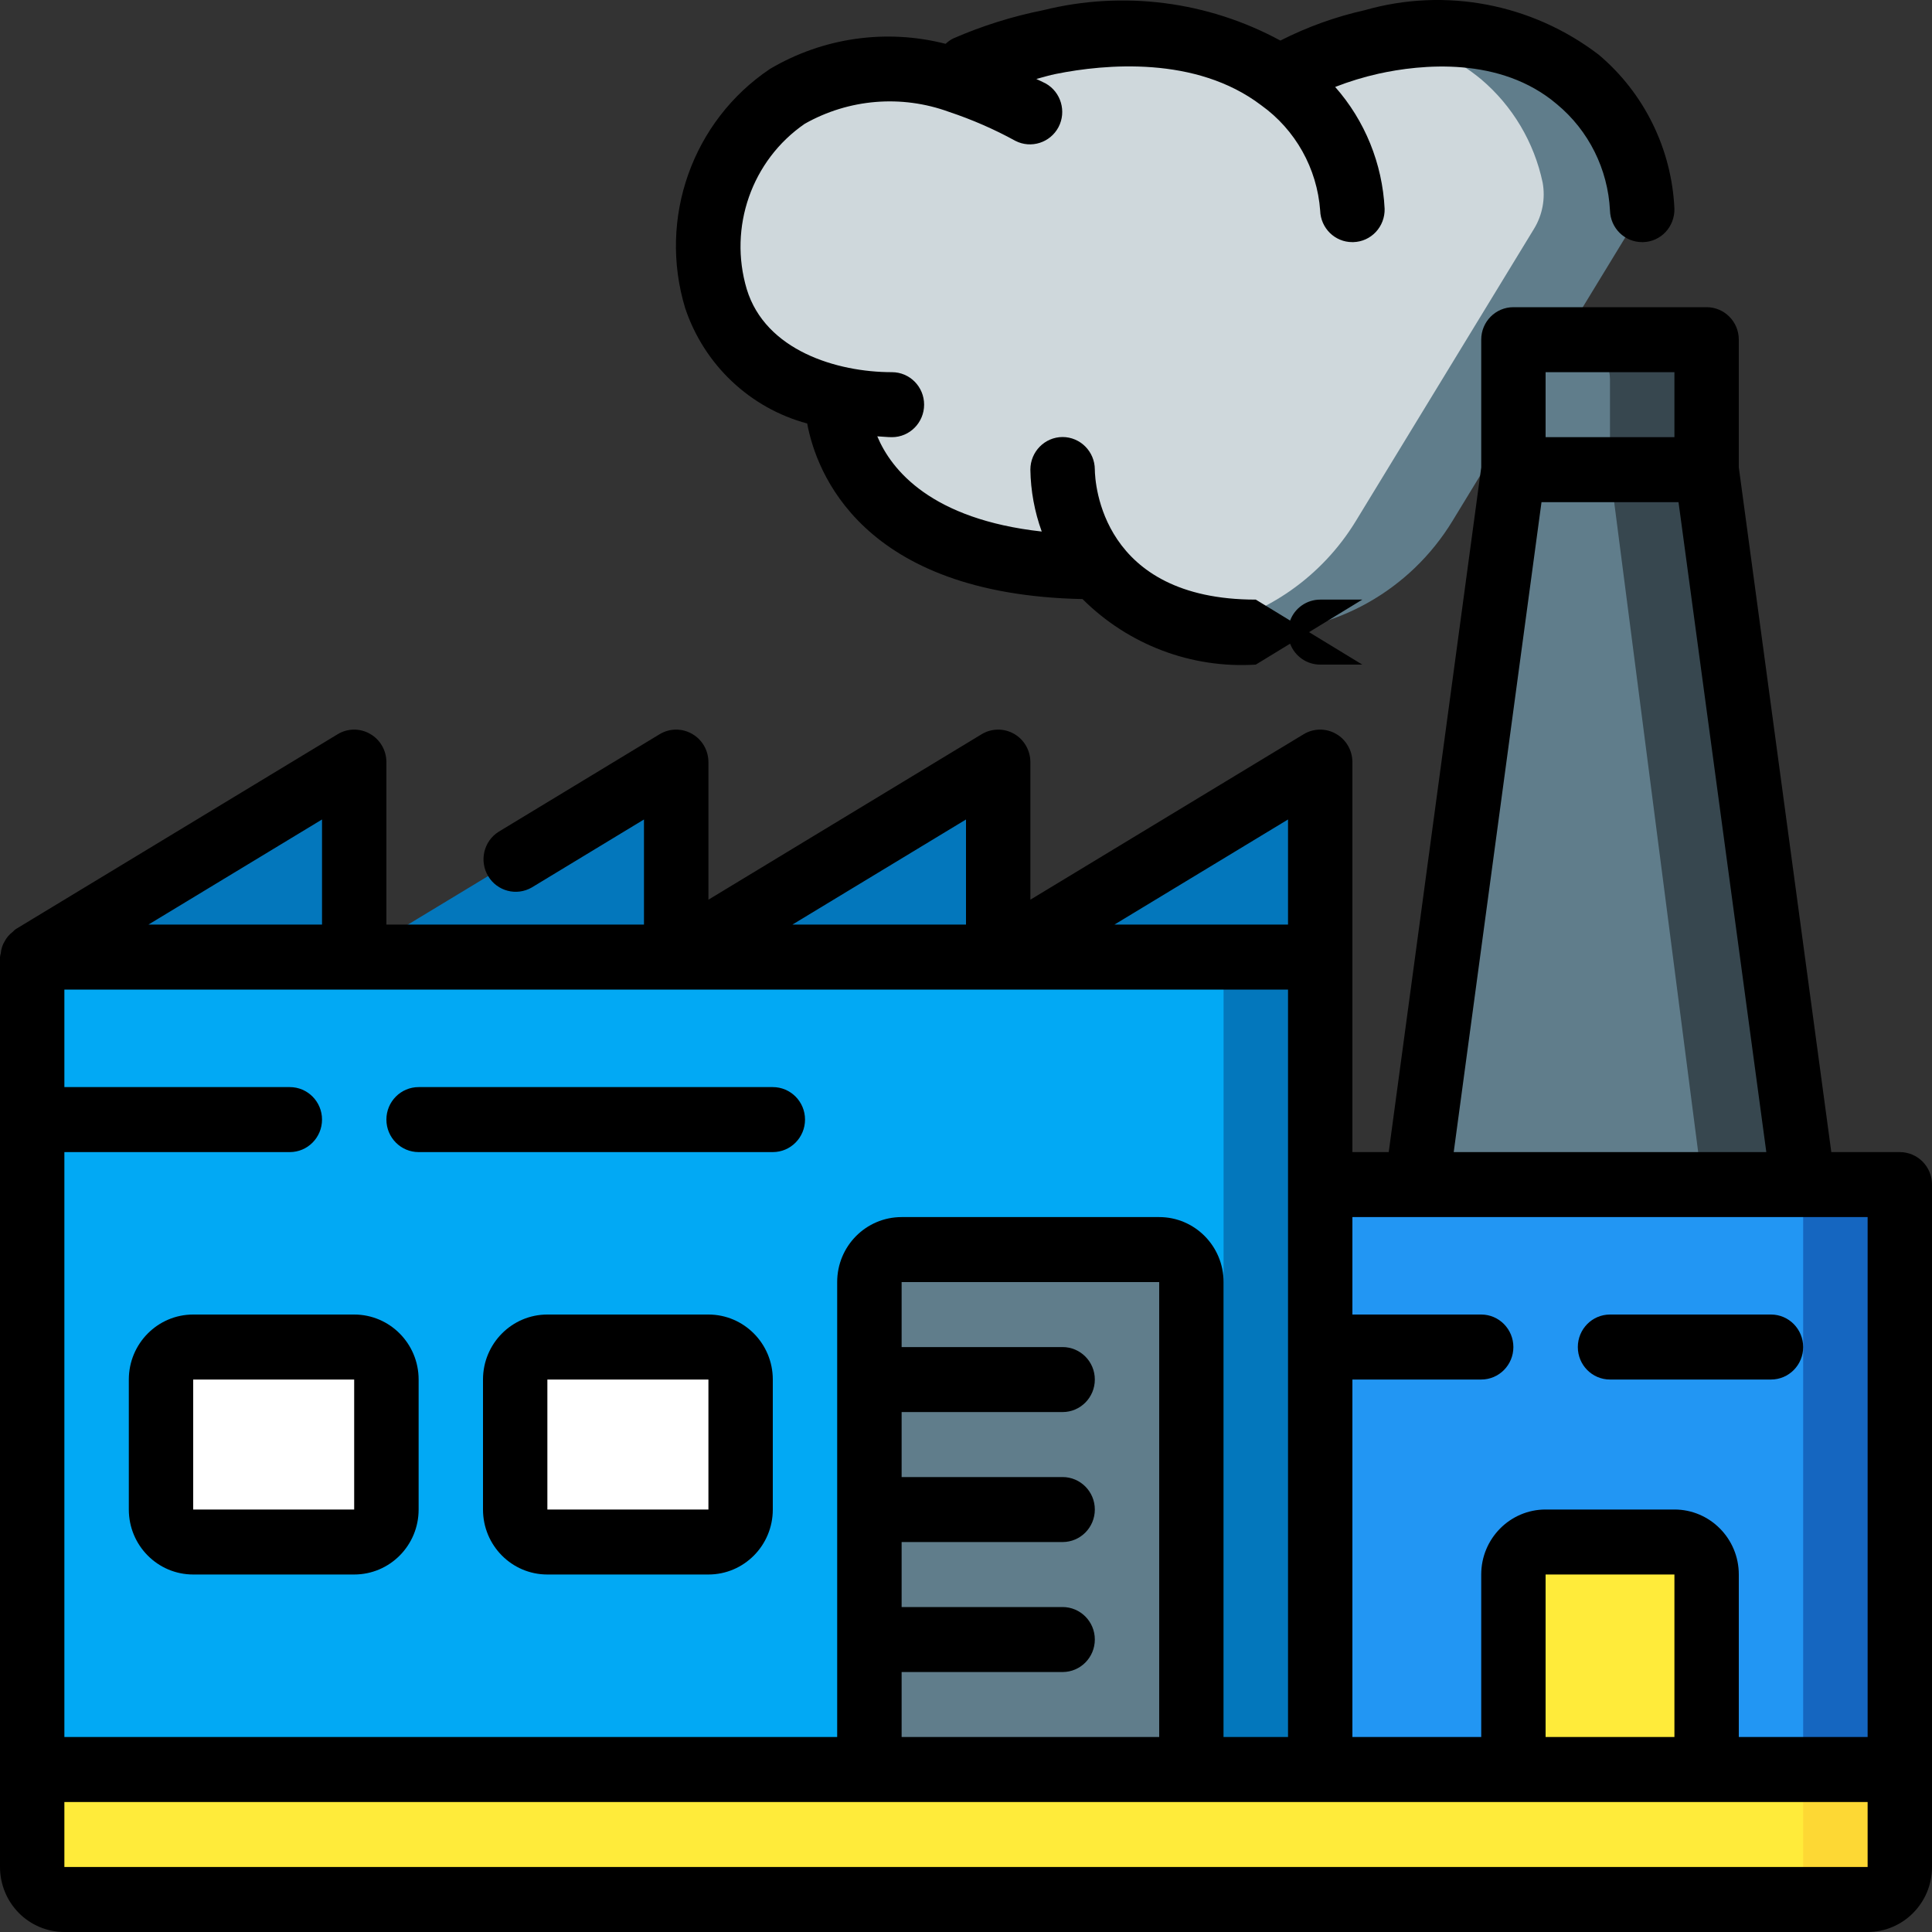
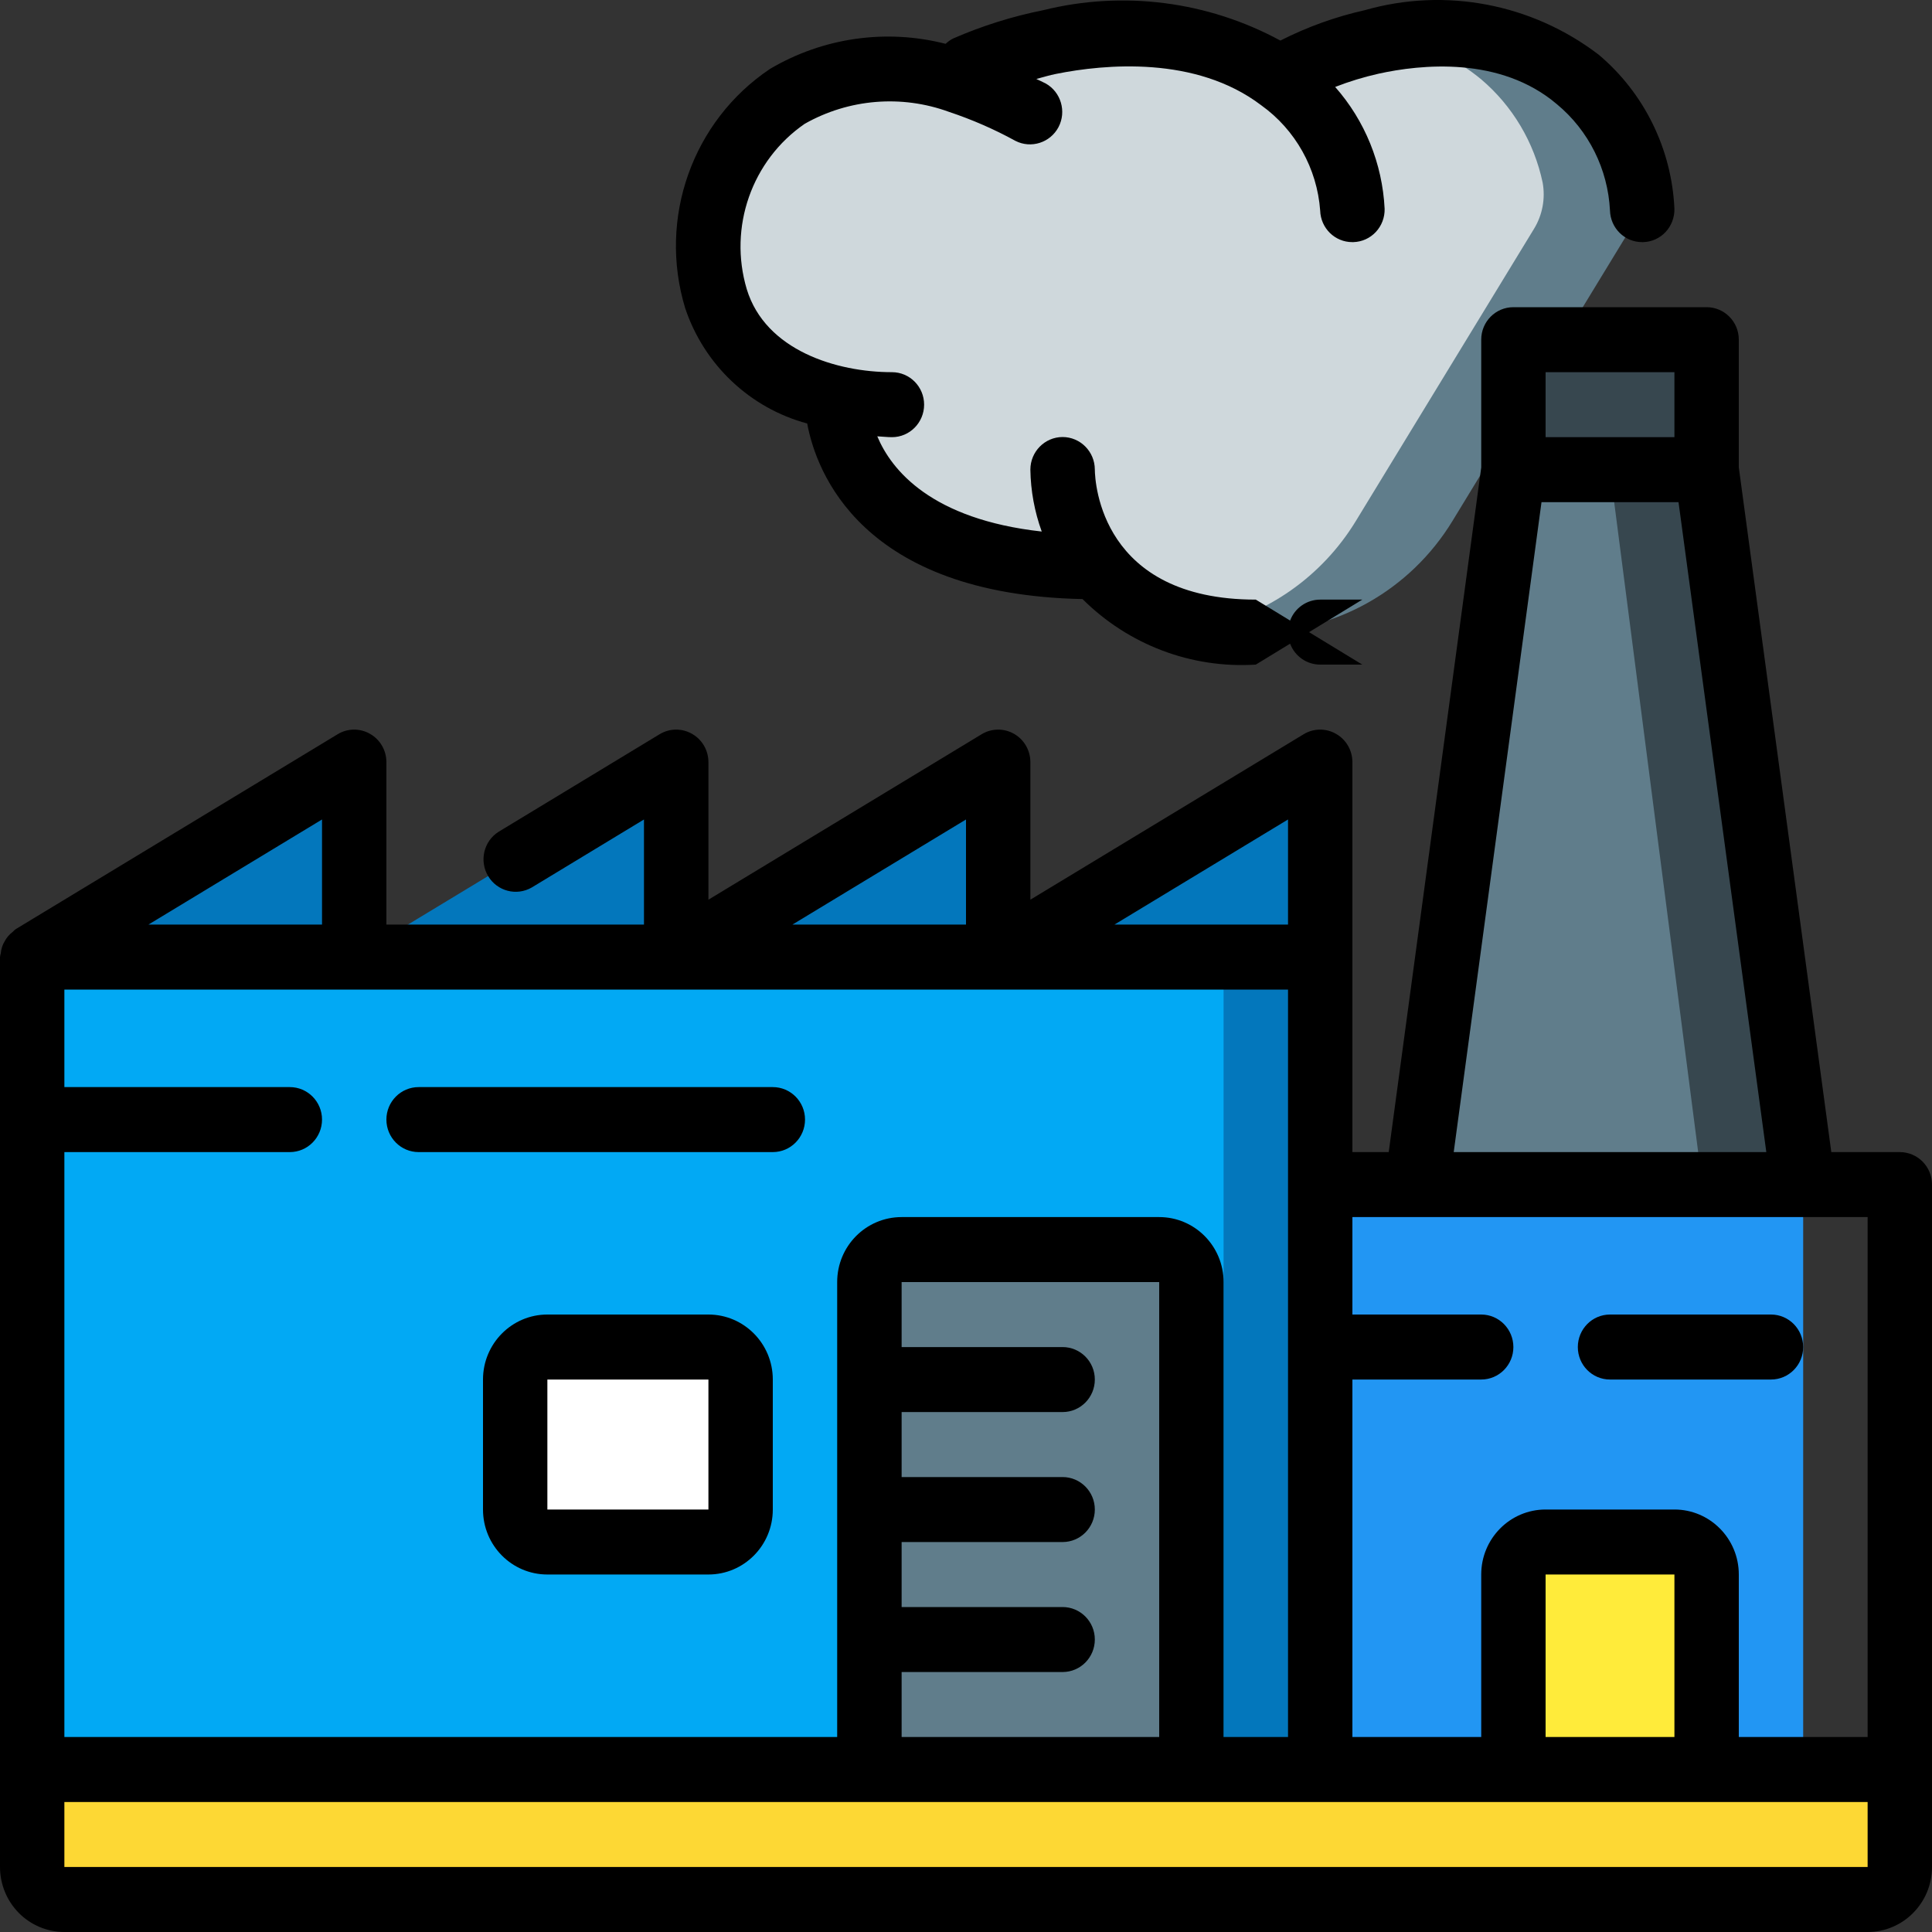
<svg xmlns="http://www.w3.org/2000/svg" width="25" height="25" viewBox="0 0 25 25" fill="none">
  <rect x="0" y="0" width="25" height="25" fill="#333333" stroke="none" />
  <path d="M16.454 10.244L12.917 12.385V10.606C12.917 10.455 12.836 10.315 12.706 10.241C12.576 10.166 12.416 10.167 12.287 10.244L8.75 12.385V10.606C8.75 10.455 8.67 10.315 8.54 10.241C8.409 10.166 8.25 10.167 8.121 10.244L4.583 12.385V10.606C4.583 10.455 4.503 10.315 4.373 10.241C4.243 10.166 4.083 10.167 3.954 10.244L0.417 12.385V13.226H17.083V10.606C17.083 10.455 17.003 10.315 16.873 10.241C16.743 10.166 16.583 10.167 16.454 10.244Z" fill="#0377BC" />
  <path d="M10.854 0.968C10.982 0.938 11.111 0.917 11.242 0.905L11.188 1.06C11.179 1.056 11.167 1.052 11.158 1.048C11.059 1.015 10.957 0.988 10.854 0.968Z" fill="#607D8B" />
  <path d="M20.417 1.027C19.726 0.503 18.844 0.308 18 0.493L17.746 0.543C17.37 0.626 17.008 0.759 16.667 0.938L16.571 1.027C16.389 0.889 16.19 0.776 15.979 0.69C15.334 0.445 14.635 0.374 13.954 0.484C13.83 0.497 13.706 0.517 13.583 0.543C13.211 0.618 12.848 0.732 12.5 0.884L12.438 1.06C12.429 1.056 12.417 1.052 12.408 1.048C12.032 0.927 11.636 0.878 11.242 0.905L11.188 1.06C11.179 1.056 11.167 1.052 11.158 1.048C11.059 1.015 10.957 0.988 10.854 0.968C10.618 1.021 10.393 1.115 10.188 1.245C9.346 1.821 8.973 2.883 9.267 3.865C9.518 4.557 10.124 5.055 10.846 5.165L10.833 5.236C10.833 5.236 10.833 7.339 14.167 7.339L14.192 7.322C14.389 7.58 14.647 7.785 14.942 7.919C15.147 8.016 15.364 8.084 15.588 8.121C15.806 8.161 16.028 8.181 16.25 8.18C17.286 8.179 18.248 7.636 18.792 6.746L21.25 2.713C21.219 2.058 20.916 1.446 20.417 1.027Z" fill="#607D8B" />
  <path d="M19.85 2.961L17.542 6.746C17.107 7.457 16.399 7.955 15.588 8.121C15.364 8.084 15.147 8.016 14.942 7.919C14.647 7.785 14.389 7.58 14.192 7.322L14.167 7.339C10.833 7.339 10.833 5.236 10.833 5.236L10.846 5.165C10.124 5.055 9.518 4.557 9.267 3.865C8.973 2.883 9.346 1.821 10.188 1.245C10.393 1.115 10.618 1.021 10.854 0.968C10.957 0.988 11.059 1.015 11.158 1.048C11.167 1.052 11.179 1.056 11.188 1.06L11.242 0.905C11.636 0.878 12.032 0.927 12.408 1.048C12.417 1.052 12.429 1.056 12.438 1.06L12.5 0.884C12.848 0.732 13.211 0.618 13.583 0.543C13.706 0.517 13.83 0.497 13.954 0.484C14.635 0.374 15.334 0.445 15.979 0.69C16.19 0.776 16.389 0.889 16.571 1.027L16.667 0.938C17.008 0.759 17.37 0.626 17.746 0.543L18 0.493C18.429 0.564 18.831 0.748 19.167 1.027C19.572 1.371 19.852 1.841 19.962 2.364C19.999 2.57 19.959 2.783 19.85 2.961Z" fill="#CFD8DC" />
  <path d="M22.083 4.908V6.918H19.583V4.908C19.584 4.625 19.811 4.396 20.092 4.395H21.575C21.855 4.396 22.082 4.625 22.083 4.908Z" fill="#37474F" />
  <path d="M23.333 15.749H18.333L19.475 6.918L19.583 6.077H22.083L23.333 15.749Z" fill="#37474F" />
-   <path d="M20.833 4.908V6.918H19.475L19.583 6.077V4.908C19.584 4.625 19.811 4.396 20.092 4.395H20.325C20.605 4.396 20.832 4.625 20.833 4.908Z" fill="#607D8B" />
  <path d="M22.083 15.749H18.333L19.475 6.918L19.583 6.077H20.833L22.083 15.749Z" fill="#607D8B" />
-   <path d="M24.583 15.761V23.318H16.25V15.328H24.154C24.268 15.328 24.377 15.374 24.458 15.455C24.538 15.536 24.583 15.646 24.583 15.761Z" fill="#1566C0" />
  <path d="M23.333 15.761V23.318H16.25V15.328H22.904C23.018 15.328 23.127 15.374 23.208 15.455C23.288 15.536 23.333 15.646 23.333 15.761Z" fill="#2296F3" />
  <path d="M17.083 12.385H0.417V23.318H17.083V12.385Z" fill="#0377BC" />
  <path d="M15.833 12.385H0.417V23.318H15.833V12.385Z" fill="#02A9F4" />
-   <path d="M4.583 17.431H2.5C2.27 17.431 2.083 17.619 2.083 17.851V19.533C2.083 19.766 2.27 19.954 2.5 19.954H4.583C4.813 19.954 5 19.766 5 19.533V17.851C5 17.619 4.813 17.431 4.583 17.431Z" fill="white" />
  <path d="M9.167 17.431H7.083C6.853 17.431 6.667 17.619 6.667 17.851V19.533C6.667 19.766 6.853 19.954 7.083 19.954H9.167C9.397 19.954 9.583 19.766 9.583 19.533V17.851C9.583 17.619 9.397 17.431 9.167 17.431Z" fill="white" />
  <path d="M15.417 16.616V23.318H11.25V16.616C11.244 16.377 11.43 16.177 11.667 16.169H15C15.237 16.177 15.423 16.377 15.417 16.616Z" fill="#607D8B" />
  <path d="M20 19.954H21.667C21.897 19.954 22.083 20.142 22.083 20.374V22.898H19.583V20.374C19.583 20.142 19.77 19.954 20 19.954Z" fill="#FFEB3A" />
  <path d="M24.583 22.898V24.159C24.583 24.391 24.397 24.579 24.167 24.579H0.833C0.603 24.579 0.417 24.391 0.417 24.159V22.898H24.583Z" fill="#FDD834" />
-   <path d="M23.333 22.898V24.159C23.333 24.391 23.147 24.579 22.917 24.579H0.833C0.603 24.579 0.417 24.391 0.417 24.159V22.898H23.333Z" fill="#FFEB3A" />
  <path d="M0.833 25H24.167C24.627 25 25 24.623 25 24.159V15.328C25 15.096 24.814 14.908 24.583 14.908H23.697L22.5 6.047V4.395C22.5 4.163 22.314 3.975 22.083 3.975H19.583C19.353 3.975 19.167 4.163 19.167 4.395V6.049L17.97 14.908H17.5V9.862C17.5 9.71 17.419 9.57 17.288 9.496C17.158 9.421 16.997 9.423 16.869 9.501L13.333 11.642V9.862C13.333 9.71 13.252 9.57 13.122 9.496C12.991 9.421 12.831 9.423 12.702 9.501L9.167 11.642V9.862C9.167 9.71 9.086 9.57 8.955 9.496C8.824 9.421 8.664 9.423 8.535 9.501L6.452 10.763C6.26 10.884 6.199 11.139 6.316 11.336C6.433 11.532 6.684 11.598 6.881 11.484L8.333 10.604V11.964H5V9.862C5 9.71 4.919 9.57 4.788 9.496C4.658 9.421 4.497 9.423 4.369 9.501L0.202 12.024C0.189 12.034 0.177 12.045 0.166 12.057C0.143 12.074 0.123 12.094 0.104 12.115C0.087 12.136 0.072 12.158 0.06 12.181C0.046 12.204 0.035 12.227 0.027 12.252C0.018 12.28 0.012 12.308 0.01 12.336C0.005 12.352 0.002 12.368 0 12.385V24.159C0 24.382 0.088 24.596 0.244 24.754C0.4 24.911 0.612 25 0.833 25ZM16.667 12.805V22.477H15.833V16.59C15.833 16.125 15.46 15.749 15 15.749H11.667C11.206 15.749 10.833 16.125 10.833 16.59V22.477H0.833V14.908H3.75C3.98 14.908 4.167 14.72 4.167 14.487C4.167 14.255 3.98 14.067 3.75 14.067H0.833V12.805H16.667ZM11.667 21.636H13.75C13.98 21.636 14.167 21.448 14.167 21.215C14.167 20.983 13.98 20.795 13.75 20.795H11.667V19.954H13.75C13.98 19.954 14.167 19.766 14.167 19.533C14.167 19.301 13.98 19.113 13.75 19.113H11.667V18.272H13.75C13.98 18.272 14.167 18.084 14.167 17.851C14.167 17.619 13.98 17.431 13.75 17.431H11.667V16.59H15V22.477H11.667V21.636ZM24.167 24.159H0.833V23.318H24.167V24.159ZM21.667 22.477H20V20.374H21.667V22.477ZM20 4.816H21.667V5.657H20V4.816ZM19.947 6.498H21.72L22.856 14.908H18.811L19.947 6.498ZM24.167 15.749V22.477H22.5V20.374C22.5 19.91 22.127 19.533 21.667 19.533H20C19.54 19.533 19.167 19.91 19.167 20.374V22.477H17.5V17.851H19.167C19.397 17.851 19.583 17.663 19.583 17.431C19.583 17.199 19.397 17.01 19.167 17.01H17.5V15.749H24.167ZM16.667 11.964H14.421L16.667 10.604V11.964ZM12.5 11.964H10.254L12.5 10.604V11.964ZM4.167 11.964H1.921L4.167 10.604V11.964Z" fill="black" />
  <path d="M5.417 14.908H10C10.23 14.908 10.417 14.72 10.417 14.487C10.417 14.255 10.23 14.067 10 14.067H5.417C5.187 14.067 5 14.255 5 14.487C5 14.72 5.187 14.908 5.417 14.908Z" fill="black" />
-   <path d="M1.667 17.851V19.533C1.667 19.998 2.04 20.374 2.5 20.374H4.583C5.044 20.374 5.417 19.998 5.417 19.533V17.851C5.417 17.387 5.044 17.01 4.583 17.01H2.5C2.04 17.01 1.667 17.387 1.667 17.851ZM4.583 19.533H2.5V17.851H4.583V19.533Z" fill="black" />
  <path d="M9.167 17.01H7.083C6.623 17.01 6.25 17.387 6.25 17.851V19.533C6.25 19.998 6.623 20.374 7.083 20.374H9.167C9.627 20.374 10 19.998 10 19.533V17.851C10 17.387 9.627 17.01 9.167 17.01ZM7.083 19.533V17.851H9.167V19.533H7.083Z" fill="black" />
  <path d="M20.833 17.851H22.917C23.147 17.851 23.333 17.663 23.333 17.431C23.333 17.199 23.147 17.01 22.917 17.01H20.833C20.603 17.01 20.417 17.199 20.417 17.431C20.417 17.663 20.603 17.851 20.833 17.851Z" fill="black" />
  <path d="M10.445 5.48C10.56 6.101 11.142 7.693 14.008 7.752C14.602 8.344 15.417 8.653 16.25 8.6L16.694 8.329C16.755 8.492 16.91 8.6 17.083 8.6H17.628L16.939 8.18L17.628 7.759H17.083C16.91 7.759 16.755 7.867 16.694 8.03L16.25 7.759C14.25 7.759 14.169 6.25 14.167 6.075C14.166 5.843 13.979 5.655 13.749 5.655C13.519 5.656 13.333 5.845 13.333 6.077C13.337 6.35 13.387 6.621 13.48 6.878C12.051 6.72 11.534 6.082 11.352 5.646C11.415 5.649 11.48 5.657 11.542 5.657C11.772 5.657 11.958 5.468 11.958 5.236C11.958 5.004 11.772 4.816 11.542 4.816C10.827 4.816 9.905 4.535 9.663 3.742C9.424 2.94 9.728 2.074 10.413 1.602C10.984 1.279 11.666 1.223 12.281 1.448C12.578 1.547 12.865 1.672 13.14 1.823C13.342 1.926 13.59 1.847 13.697 1.645C13.803 1.443 13.729 1.191 13.531 1.08C13.489 1.058 13.451 1.042 13.41 1.022C13.496 0.999 13.58 0.973 13.667 0.956C14.295 0.83 15.474 0.719 16.32 1.362C16.763 1.679 17.043 2.179 17.083 2.725C17.09 2.953 17.274 3.134 17.5 3.133H17.512C17.623 3.13 17.727 3.083 17.803 3.002C17.879 2.921 17.92 2.812 17.917 2.701C17.888 2.117 17.662 1.561 17.277 1.125C17.459 1.054 17.646 0.997 17.837 0.954C18.385 0.833 19.414 0.724 20.148 1.35C20.558 1.69 20.806 2.189 20.833 2.723C20.839 2.952 21.024 3.134 21.25 3.133H21.26C21.371 3.131 21.476 3.084 21.552 3.003C21.628 2.922 21.669 2.814 21.667 2.702C21.632 1.928 21.276 1.203 20.686 0.707C19.822 0.047 18.701 -0.166 17.659 0.132C17.28 0.217 16.914 0.349 16.568 0.525C15.63 0.016 14.538 -0.125 13.503 0.131C13.102 0.211 12.71 0.334 12.334 0.498C12.298 0.516 12.265 0.54 12.236 0.567C11.466 0.37 10.651 0.486 9.965 0.891C8.96 1.564 8.512 2.825 8.867 3.99C9.113 4.722 9.705 5.281 10.445 5.48Z" fill="black" />
</svg>